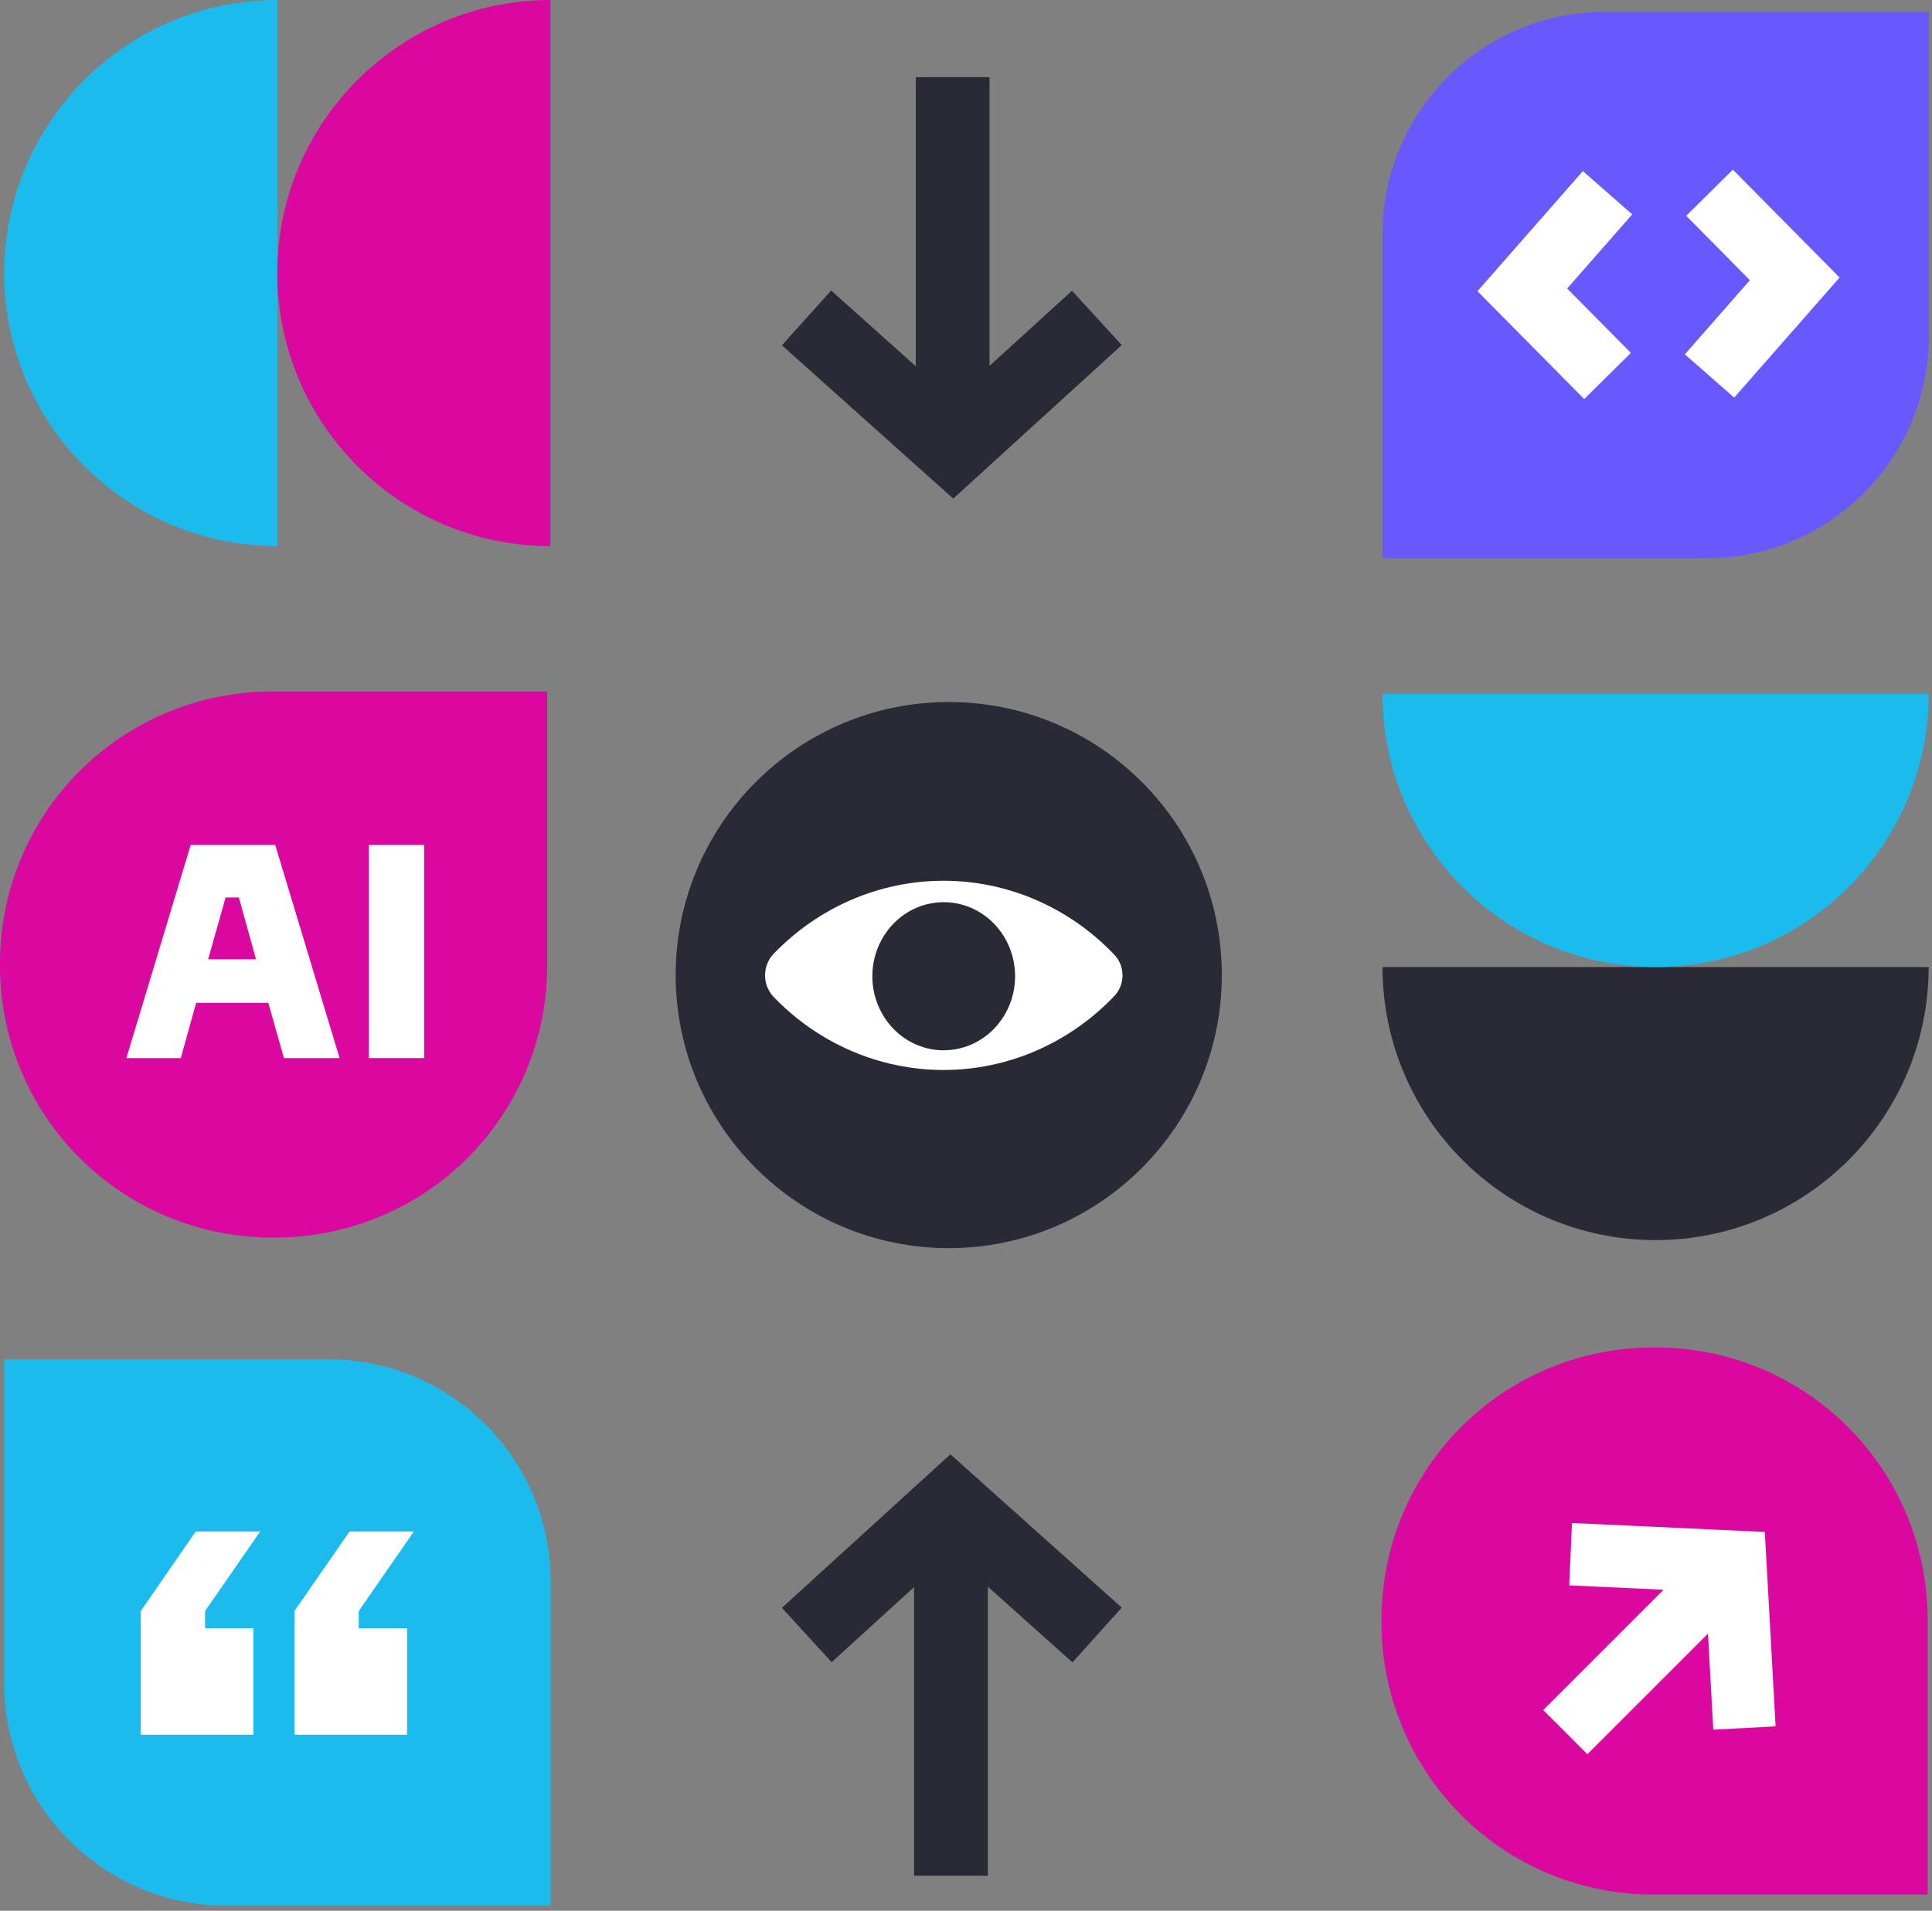
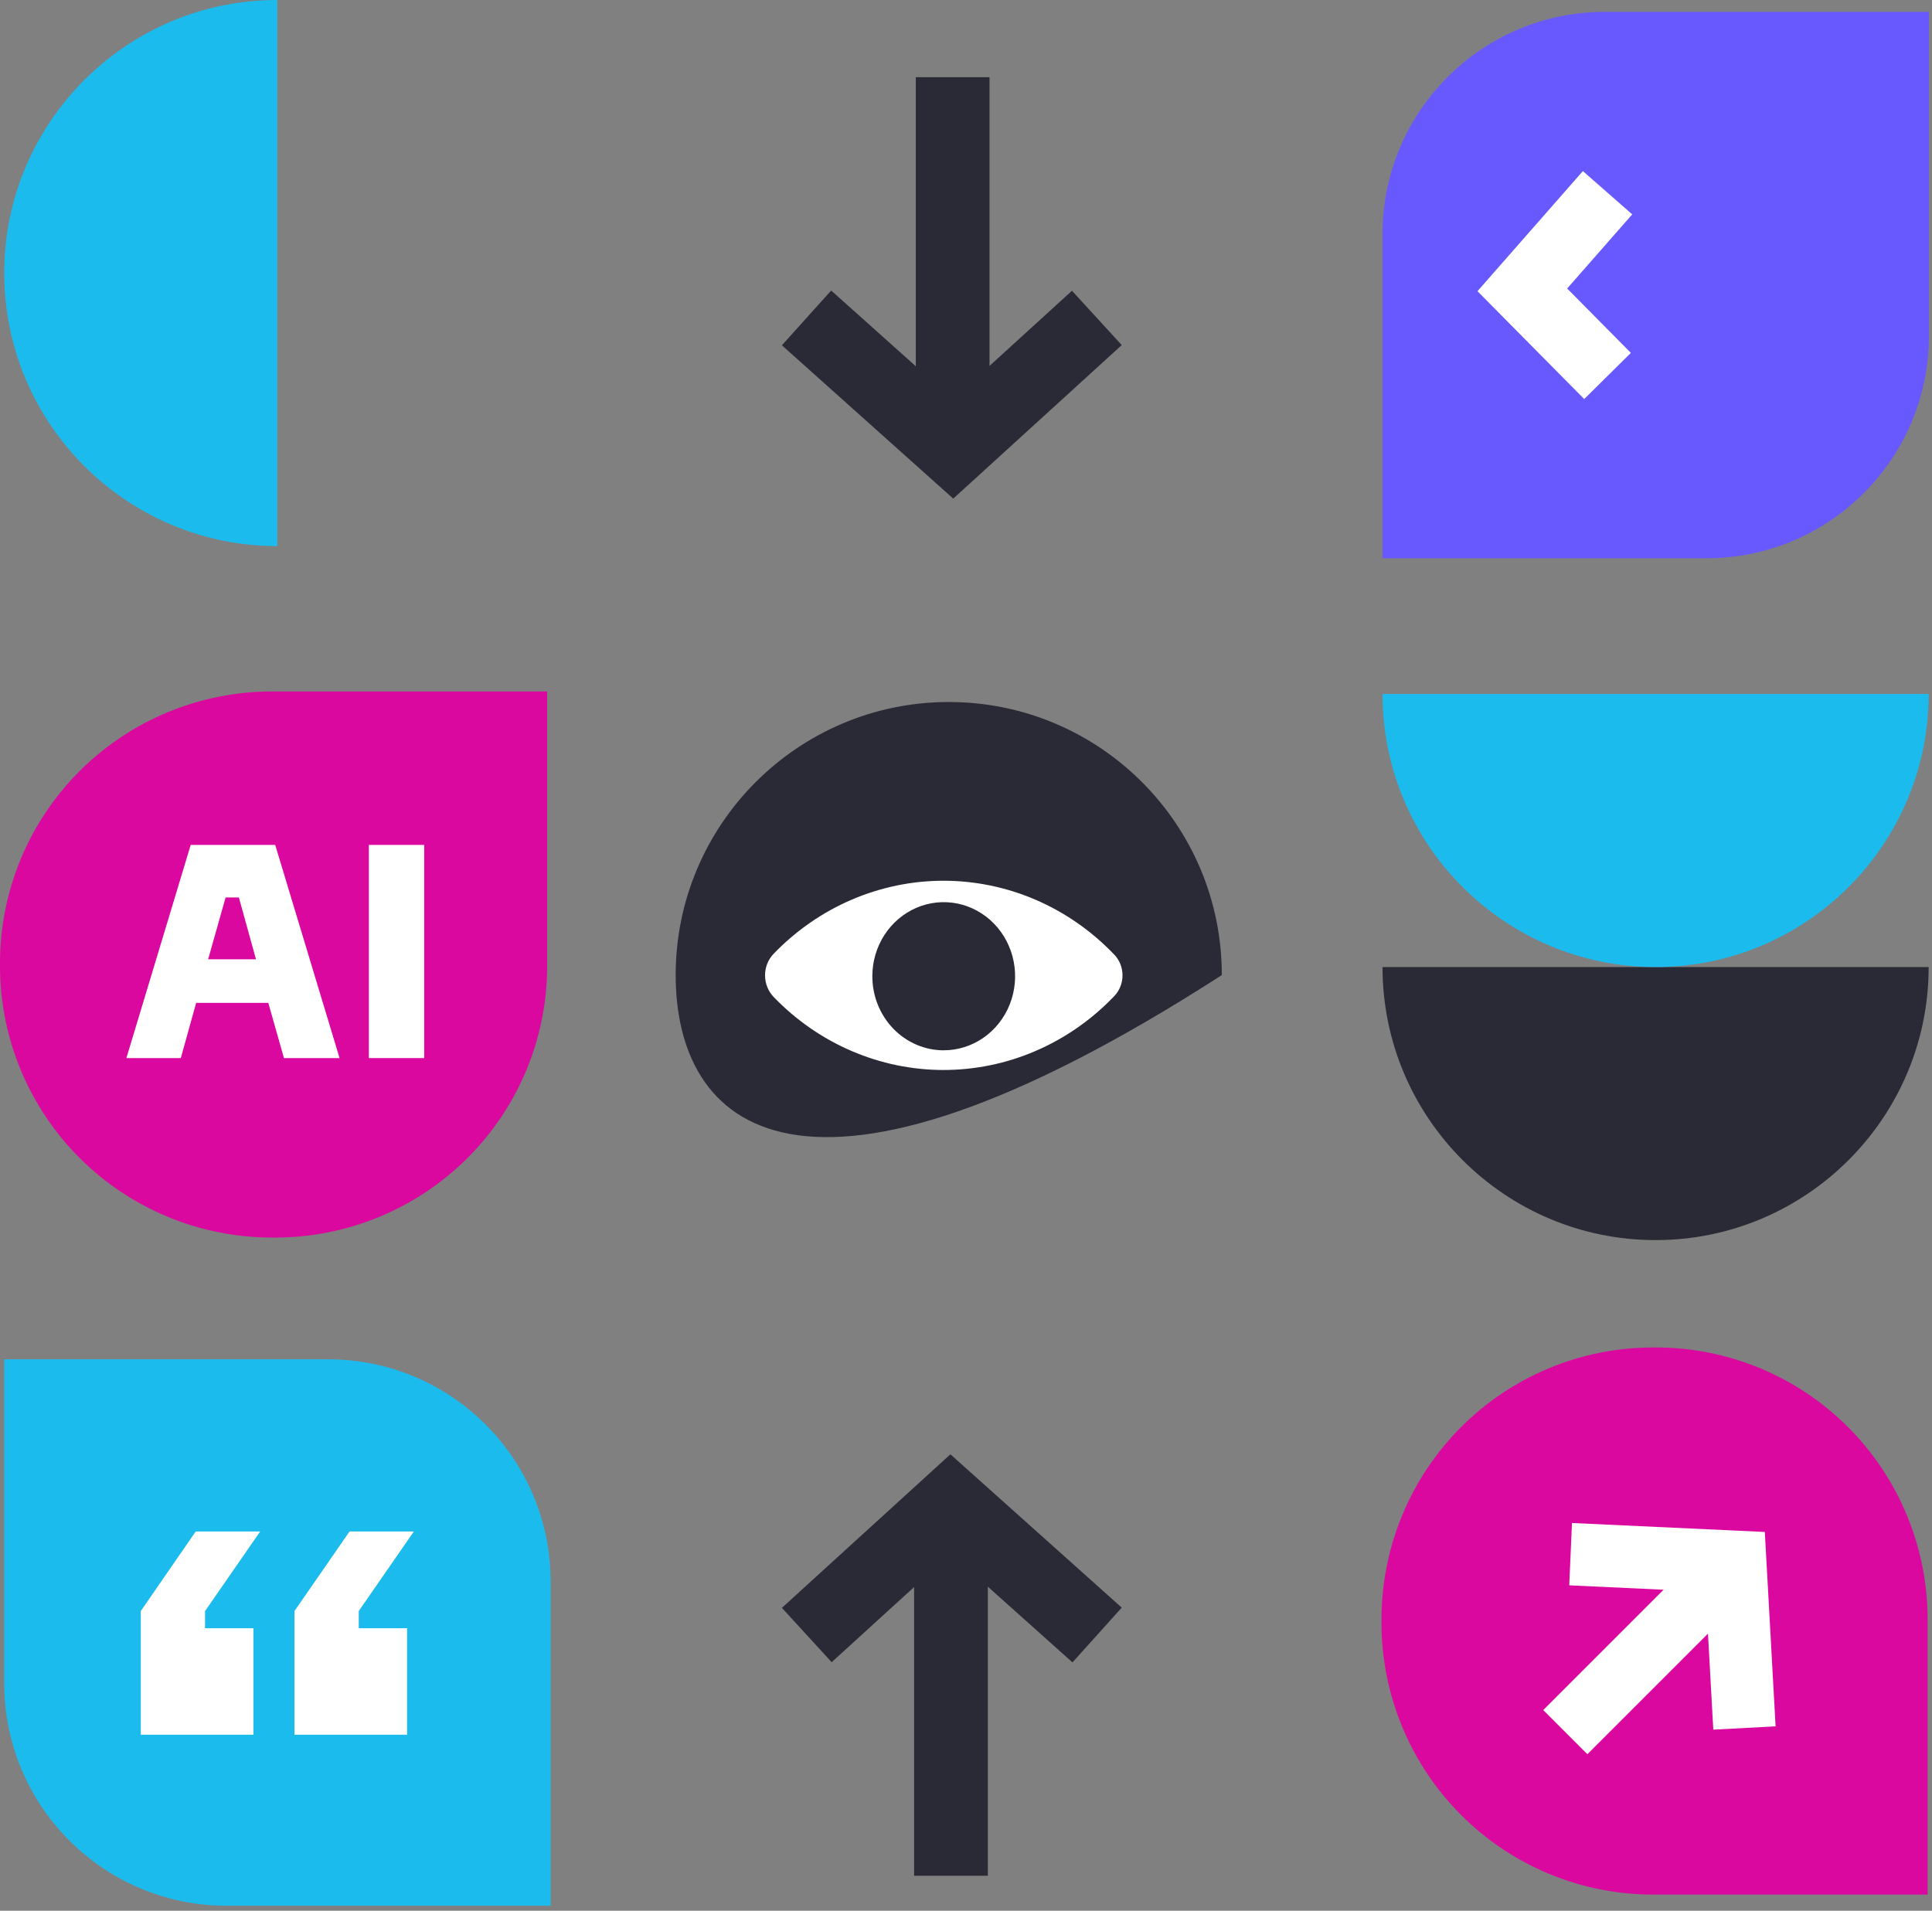
<svg xmlns="http://www.w3.org/2000/svg" width="366" height="362" viewBox="0 0 366 362" fill="none">
  <rect x="0" y="0" width="366" height="362" fill="#808080" stroke="none" />
  <path d="M0 183.02V182.447C0 175.691 1.332 169.001 3.922 162.759C6.512 156.517 10.308 150.846 15.094 146.068C19.879 141.291 25.561 137.501 31.814 134.916C38.067 132.33 44.77 131 51.538 131H103.656V183.02C103.656 189.776 102.322 196.466 99.732 202.707C97.142 208.949 93.345 214.62 88.559 219.397C83.772 224.174 78.09 227.963 71.837 230.548C65.583 233.133 58.881 234.463 52.113 234.462H51.538C37.869 234.462 24.761 229.042 15.095 219.395C5.43 209.748 0 196.664 0 183.02Z" fill="#DB08A0" />
  <path d="M64.328 200.458H53.79L50.83 189.999H37.159L34.254 200.458H23.942L36.126 160.072H52.134L64.328 200.458ZM39.431 181.738H48.494L45.254 170.032H42.737L39.431 181.738Z" fill="white" />
  <path d="M80.359 200.458H69.877V160.072H80.359V200.458Z" fill="white" />
  <path d="M0.802 257.532H62.188C85.454 257.532 104.315 276.393 104.315 299.659V361.045H42.93C19.663 361.045 0.802 342.184 0.802 318.917V257.532Z" fill="#1CBBEE" />
  <path d="M66.221 290.145H78.399L67.96 305.224V308.47H77.119V328.648H55.781V305.224L66.221 290.145ZM37.079 290.145H49.286L38.846 305.224V308.47H48.006V328.648H26.668V305.224L37.079 290.145Z" fill="white" />
  <path d="M365.413 2.249H304.028C280.762 2.249 261.901 21.11 261.901 44.376V105.762H323.286C346.552 105.762 365.413 86.901 365.413 63.635V2.249Z" fill="#6859FF" />
  <path d="M300.115 75.602L279.894 55.168L299.861 32.415L309.208 40.614L296.883 54.659L308.954 66.858L300.115 75.602Z" fill="white" />
-   <path d="M328.527 75.329L319.18 67.13L331.505 53.084L319.433 40.886L328.274 32.142L348.495 52.576L328.527 75.329Z" fill="white" />
  <path d="M212.503 65.377L180.582 94.466L148.124 65.418L157.457 55.042L173.49 69.386V14.62L187.458 14.62V69.314L203.078 55.083L212.503 65.377Z" fill="#2A2A36" />
  <path d="M148.124 304.614L180.045 275.525L212.503 304.573L203.17 314.949L187.138 300.605V355.371H173.17V300.676L157.55 314.908L148.124 304.614Z" fill="#2A2A36" />
  <path d="M311.219 183.212C339.753 183.212 365.367 183.212 365.367 183.212C365.367 211.747 342.171 234.943 313.636 234.943C285.101 234.943 261.905 211.747 261.905 183.212C261.905 183.212 282.587 183.212 311.219 183.212Z" fill="#2A2A36" />
  <path d="M311.219 131.481C339.753 131.481 365.367 131.481 365.367 131.481C365.367 160.016 342.171 183.212 313.636 183.212C285.101 183.212 261.905 160.016 261.905 131.481C261.905 131.481 282.587 131.481 311.219 131.481Z" fill="#1CBBEE" />
-   <path d="M231.463 184.732C231.463 213.266 208.266 236.463 179.732 236.463C151.197 236.463 128 213.266 128 184.732C128 156.197 151.197 133 179.732 133C208.266 133 231.463 156.1 231.463 184.732Z" fill="#2A2A36" />
+   <path d="M231.463 184.732C151.197 236.463 128 213.266 128 184.732C128 156.197 151.197 133 179.732 133C208.266 133 231.463 156.1 231.463 184.732Z" fill="#2A2A36" />
  <path d="M146.561 180.696C150.787 176.31 155.805 172.83 161.327 170.456C166.849 168.083 172.768 166.861 178.745 166.861C184.723 166.861 190.642 168.083 196.164 170.456C201.686 172.83 206.703 176.31 210.929 180.696L211.079 180.842C212.085 181.888 212.65 183.305 212.65 184.783C212.65 186.26 212.085 187.678 211.079 188.723L210.929 188.878C206.703 193.264 201.686 196.743 196.164 199.117C190.642 201.491 184.723 202.713 178.745 202.713C172.768 202.713 166.849 201.491 161.327 199.117C155.805 196.743 150.787 193.264 146.561 188.878C145.516 187.793 144.929 186.321 144.929 184.787C144.929 183.253 145.516 181.781 146.561 180.696ZM178.78 198.982C181.454 198.982 184.069 198.159 186.293 196.617C188.517 195.075 190.25 192.884 191.274 190.32C192.297 187.756 192.565 184.934 192.043 182.212C191.522 179.49 190.234 176.99 188.342 175.028C186.451 173.065 184.041 171.729 181.418 171.187C178.795 170.646 176.076 170.924 173.604 171.986C171.133 173.048 169.021 174.846 167.535 177.154C166.049 179.462 165.256 182.175 165.256 184.95C165.256 186.793 165.605 188.618 166.284 190.321C166.964 192.024 167.96 193.571 169.216 194.875C170.471 196.178 171.962 197.212 173.604 197.918C175.245 198.623 177.003 198.986 178.78 198.986V198.982Z" fill="white" />
  <path d="M52.534 49.314C52.534 77.849 52.534 103.463 52.534 103.463C23.999 103.463 0.802 80.266 0.802 51.731C0.802 23.197 23.999 5.02384e-06 52.534 0C52.534 0 52.534 20.682 52.534 49.314Z" fill="#1CBBEE" />
-   <path d="M104.265 49.314C104.265 77.849 104.265 103.463 104.265 103.463C75.73 103.463 52.534 80.266 52.534 51.731C52.534 23.197 75.73 4.98917e-06 104.265 0C104.265 0 104.265 20.682 104.265 49.314Z" fill="#DB08A0" />
  <path d="M313.15 255.283H313.724C320.479 255.282 327.169 256.615 333.411 259.204C339.653 261.794 345.324 265.59 350.102 270.376C354.879 275.162 358.669 280.843 361.254 287.097C363.84 293.35 365.171 300.052 365.171 306.82V358.938H313.15C306.394 358.938 299.704 357.605 293.463 355.014C287.221 352.424 281.55 348.627 276.773 343.841C271.996 339.055 268.207 333.373 265.622 327.119C263.037 320.866 261.707 314.164 261.708 307.395V306.82C261.708 293.152 267.128 280.043 276.775 270.378C286.422 260.713 299.507 255.283 313.15 255.283Z" fill="#DB08A0" />
  <path d="M297.799 288.54L334.329 290.236L336.371 327.063L324.57 327.688L323.559 309.499L300.715 332.343L292.352 323.979L315.152 301.179L297.279 300.348L297.799 288.54Z" fill="white" />
</svg>